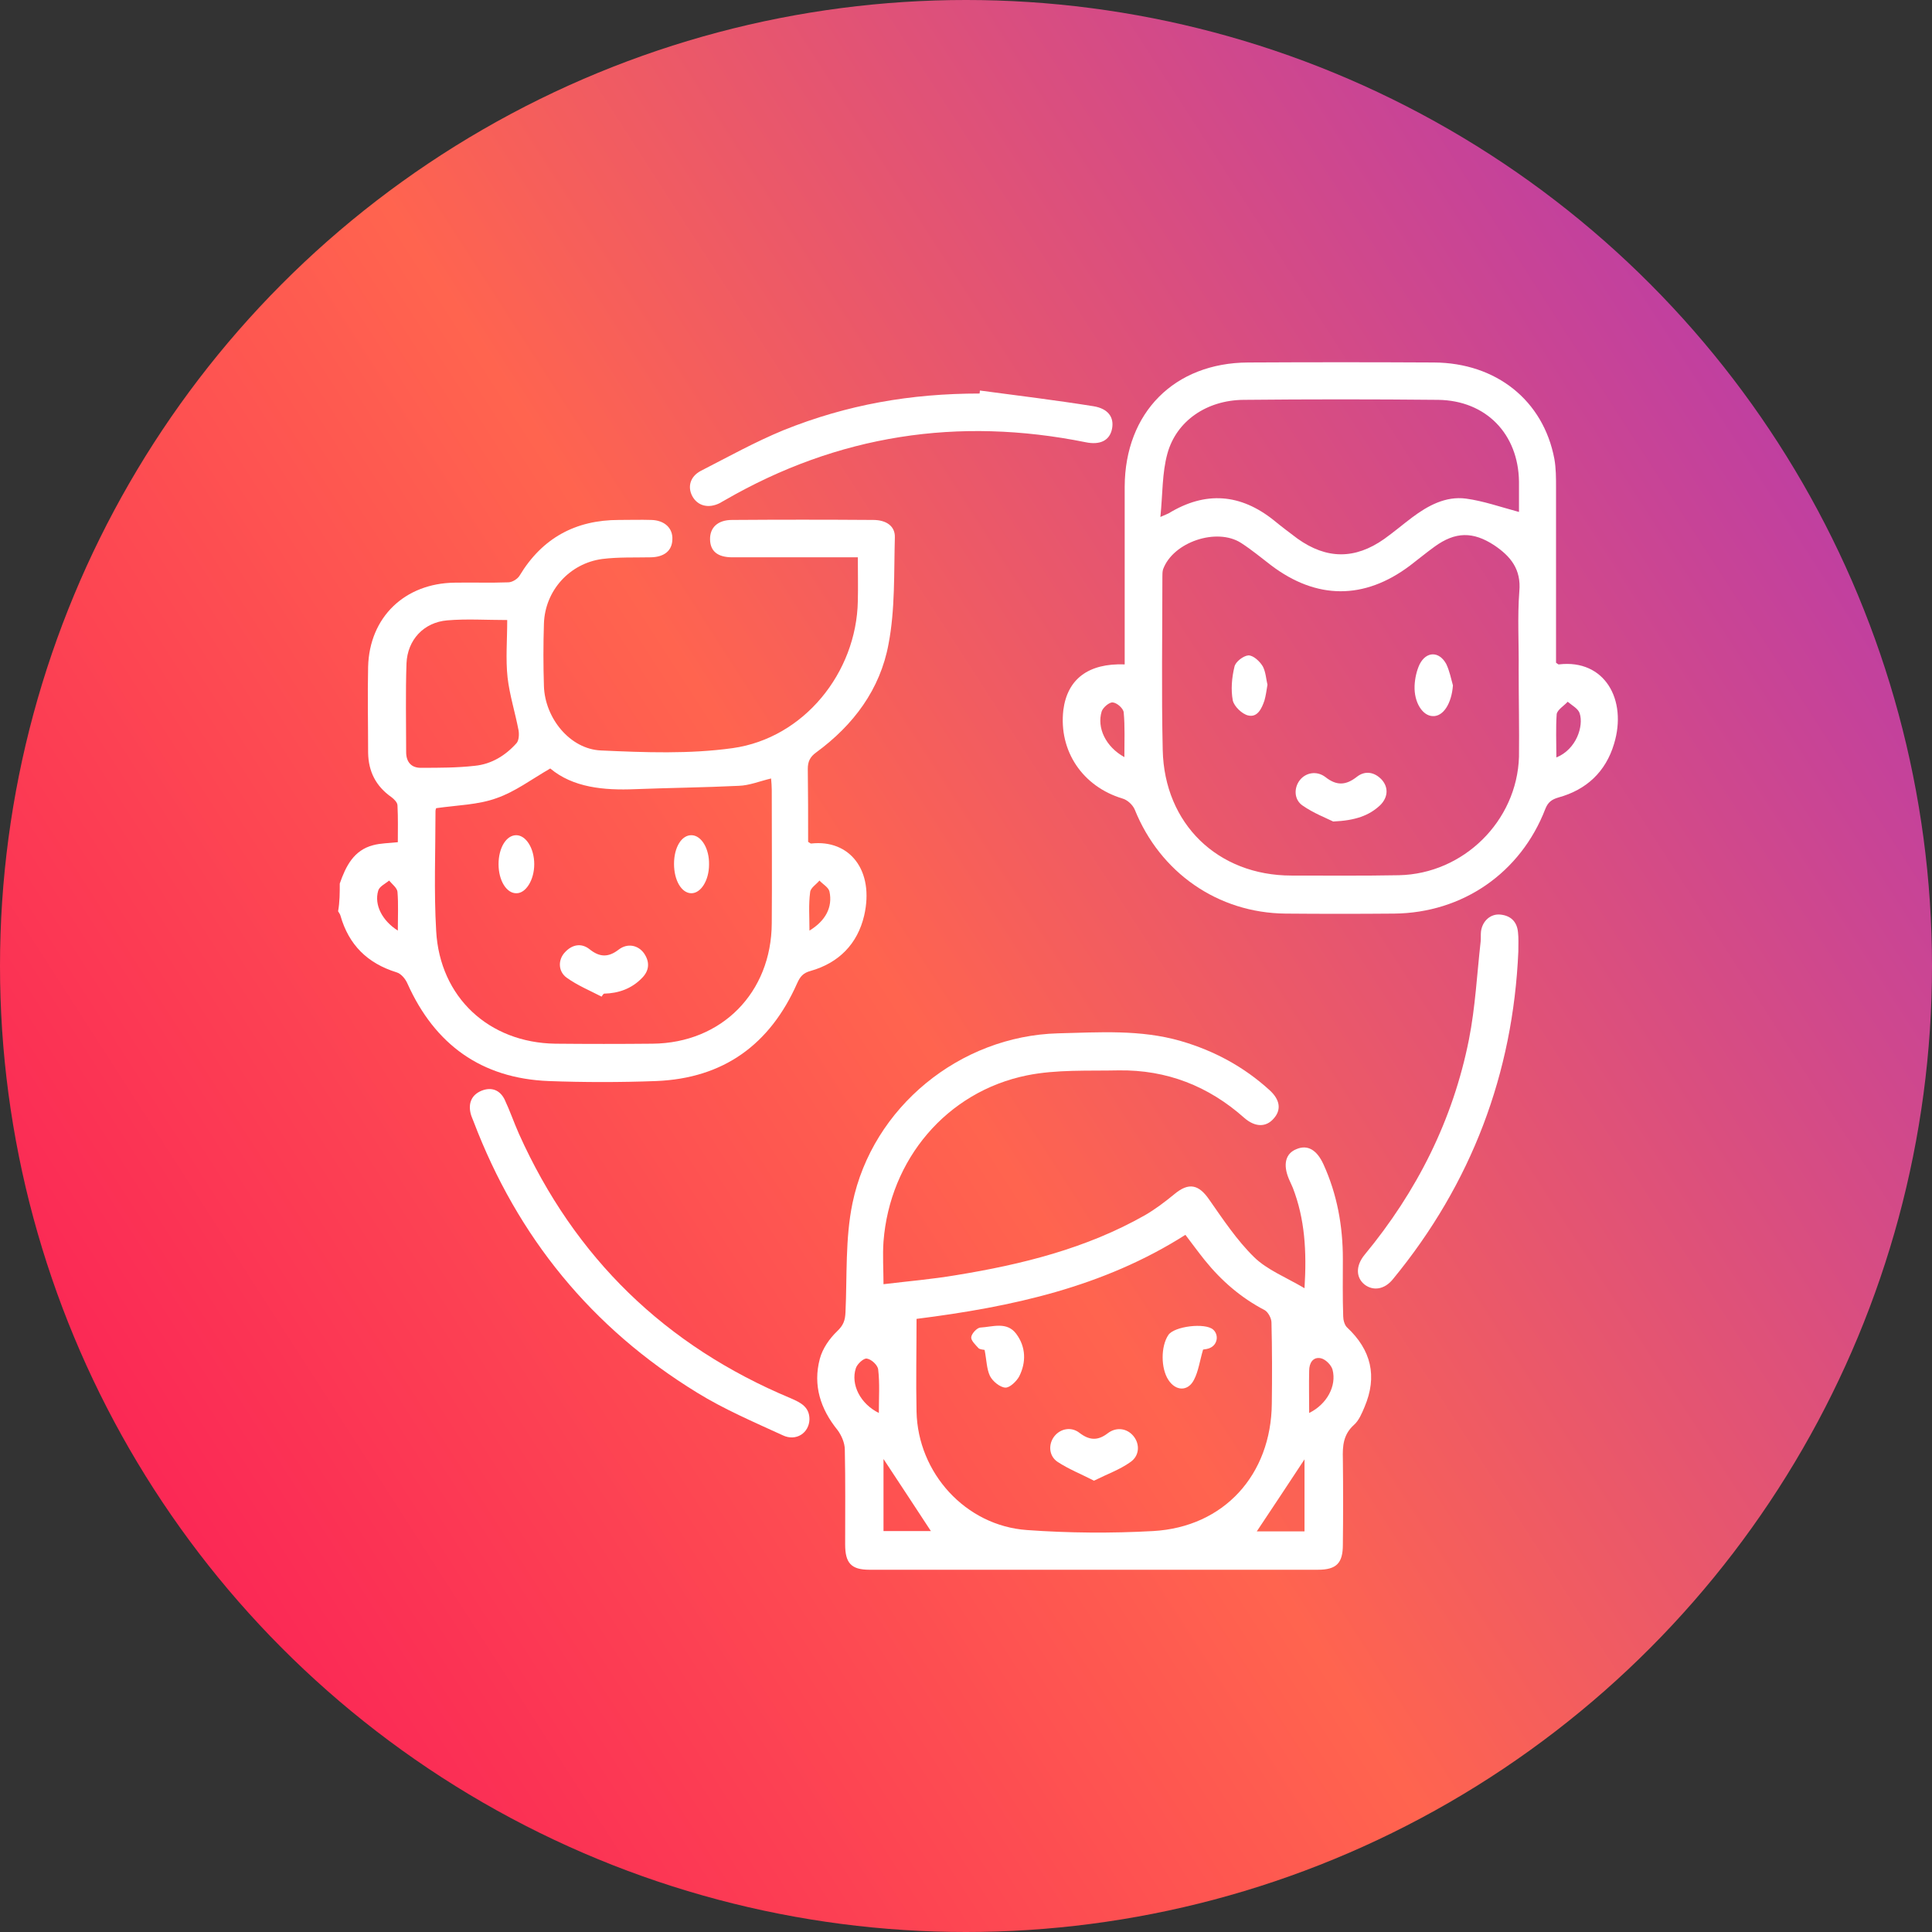
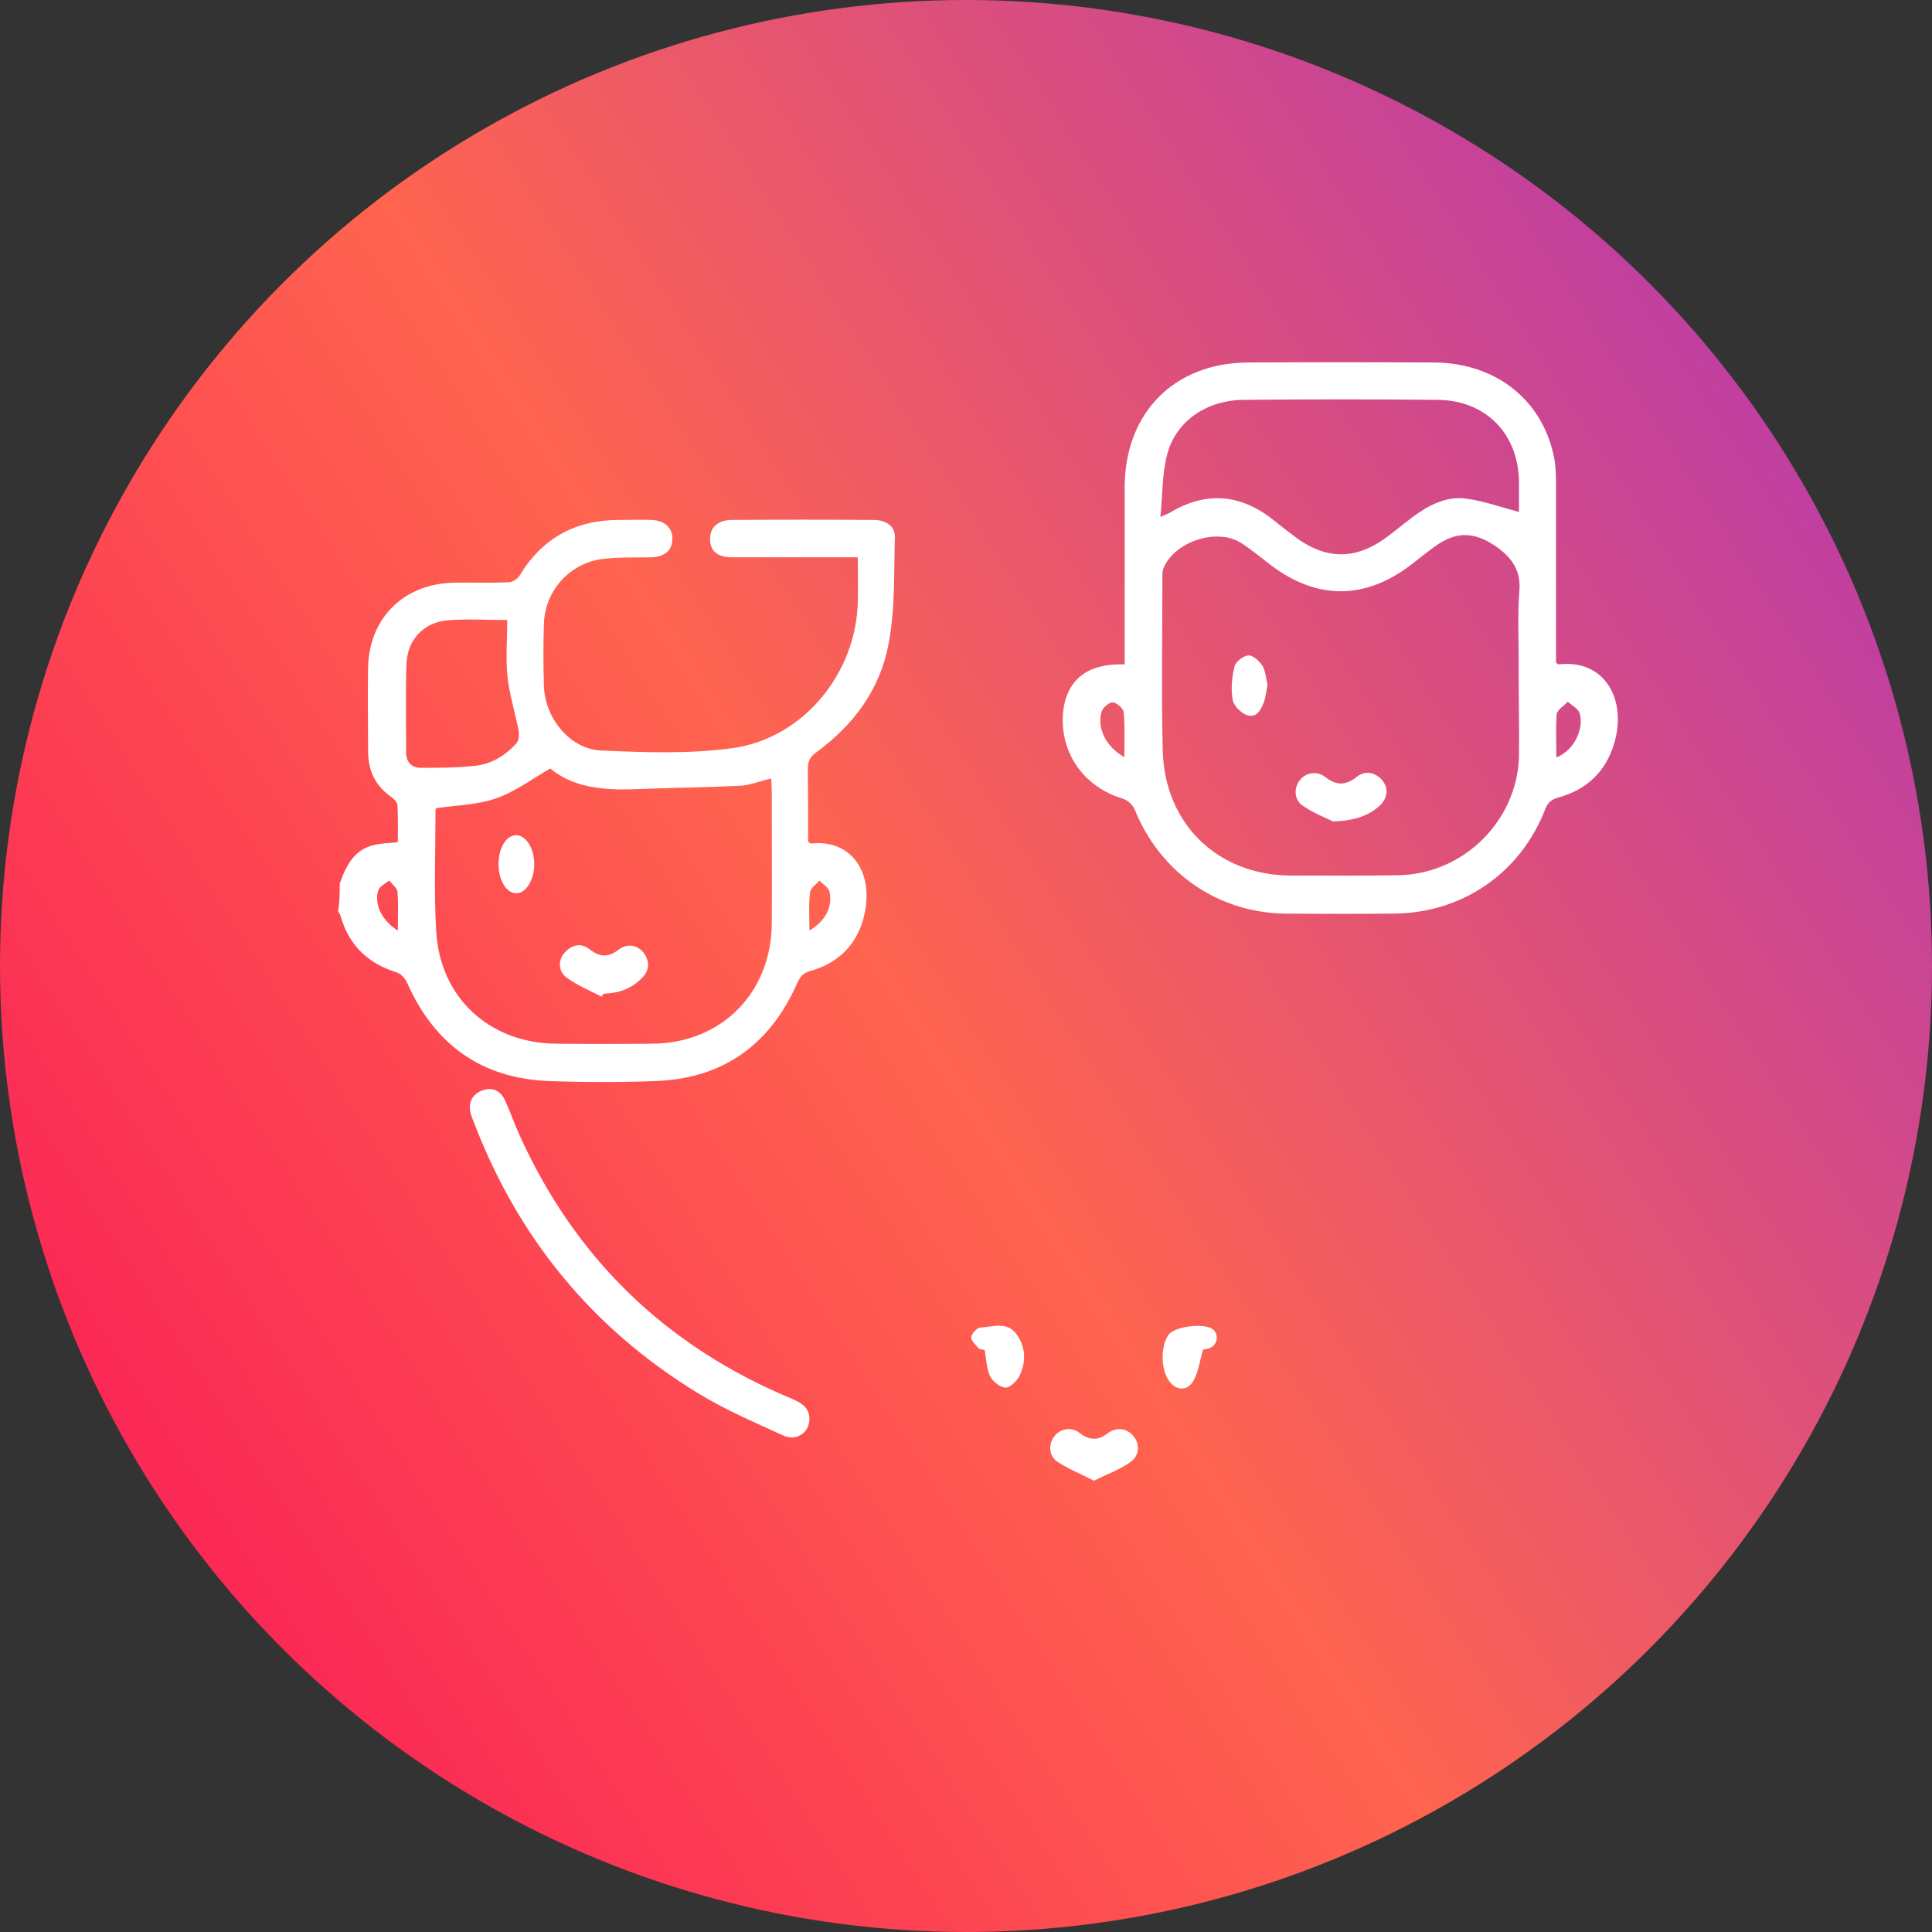
<svg xmlns="http://www.w3.org/2000/svg" width="80" height="80" viewBox="0 0 80 80" fill="none">
  <rect x="0" y="0" width="80" height="80" fill="#333333" stroke="none" />
  <circle cx="40" cy="40" r="40" fill="url(#paint0_linear_1101_1476)" />
  <path d="M14.069 36.586C14.318 35.868 14.649 35.205 15.45 34.998C15.754 34.915 16.086 34.915 16.473 34.874C16.473 34.376 16.486 33.865 16.459 33.354C16.459 33.23 16.321 33.092 16.21 33.009C15.561 32.553 15.257 31.945 15.243 31.172C15.243 29.984 15.216 28.796 15.243 27.608C15.298 25.55 16.763 24.155 18.821 24.127C19.567 24.113 20.299 24.141 21.045 24.113C21.21 24.113 21.431 23.975 21.514 23.837C22.454 22.276 23.835 21.53 25.631 21.53C26.073 21.53 26.529 21.516 26.971 21.53C27.523 21.544 27.868 21.875 27.841 22.345C27.827 22.801 27.509 23.063 26.957 23.077C26.28 23.091 25.603 23.063 24.94 23.146C23.586 23.326 22.564 24.459 22.523 25.826C22.495 26.682 22.495 27.553 22.523 28.409C22.564 29.735 23.6 31.02 24.885 31.075C26.708 31.158 28.559 31.227 30.341 30.978C33.283 30.564 35.466 27.857 35.521 24.887C35.535 24.307 35.521 23.726 35.521 23.077C35.024 23.077 34.554 23.077 34.098 23.077C32.841 23.077 31.584 23.077 30.327 23.077C29.719 23.077 29.415 22.829 29.402 22.345C29.388 21.848 29.719 21.53 30.313 21.53C32.261 21.516 34.209 21.516 36.156 21.53C36.709 21.53 37.068 21.793 37.054 22.248C37.013 23.726 37.068 25.232 36.792 26.669C36.446 28.547 35.341 30.025 33.794 31.158C33.546 31.337 33.449 31.531 33.449 31.835C33.463 32.843 33.463 33.865 33.463 34.86C33.532 34.901 33.559 34.929 33.587 34.929C35.189 34.749 36.212 36.048 35.783 37.913C35.507 39.087 34.733 39.874 33.559 40.206C33.255 40.288 33.131 40.44 33.007 40.717C31.888 43.244 29.968 44.653 27.164 44.764C25.686 44.819 24.194 44.819 22.716 44.764C19.94 44.653 18.006 43.258 16.873 40.73C16.79 40.537 16.611 40.316 16.417 40.261C15.216 39.888 14.442 39.128 14.097 37.913C14.083 37.857 14.041 37.802 14 37.733C14.069 37.346 14.069 36.959 14.069 36.586ZM18.061 33.465C18.061 33.465 18.033 33.52 18.033 33.589C18.033 35.247 17.964 36.904 18.061 38.548C18.213 41.297 20.244 43.175 22.992 43.217C24.332 43.23 25.672 43.23 27.026 43.217C29.885 43.189 31.943 41.103 31.957 38.23C31.971 36.393 31.957 34.542 31.957 32.705C31.957 32.553 31.943 32.415 31.929 32.235C31.46 32.346 31.032 32.525 30.59 32.539C29.167 32.608 27.744 32.622 26.308 32.677C24.995 32.733 23.724 32.608 22.785 31.821C21.998 32.277 21.321 32.788 20.561 33.05C19.802 33.327 18.931 33.34 18.061 33.465ZM21.003 25.674C20.133 25.674 19.318 25.619 18.517 25.688C17.55 25.771 16.873 26.489 16.832 27.47C16.79 28.685 16.818 29.915 16.818 31.144C16.818 31.558 17.039 31.807 17.453 31.793C18.199 31.793 18.931 31.793 19.663 31.71C20.354 31.641 20.934 31.282 21.39 30.771C21.487 30.661 21.5 30.412 21.473 30.246C21.335 29.514 21.1 28.782 21.017 28.05C20.934 27.29 21.003 26.503 21.003 25.674ZM33.518 38.534C34.181 38.133 34.485 37.567 34.347 36.918C34.305 36.738 34.071 36.614 33.932 36.462C33.794 36.628 33.559 36.766 33.546 36.946C33.477 37.457 33.518 37.968 33.518 38.534ZM16.473 38.534C16.473 37.954 16.5 37.443 16.459 36.932C16.445 36.766 16.238 36.614 16.113 36.462C15.948 36.6 15.699 36.711 15.658 36.89C15.492 37.471 15.823 38.12 16.473 38.534Z" fill="white" />
-   <path d="M36.584 53.176C37.607 53.052 38.601 52.969 39.582 52.803C42.303 52.361 44.983 51.698 47.414 50.317C47.842 50.068 48.243 49.764 48.63 49.446C49.224 48.949 49.638 49.046 50.066 49.667C50.646 50.496 51.213 51.353 51.931 52.057C52.469 52.582 53.243 52.886 54.017 53.342C54.113 51.809 54.03 50.469 53.533 49.184C53.478 49.06 53.423 48.935 53.367 48.811C53.119 48.217 53.229 47.761 53.685 47.582C54.141 47.388 54.528 47.609 54.804 48.217C55.37 49.46 55.605 50.773 55.605 52.126C55.605 52.913 55.591 53.715 55.619 54.502C55.619 54.654 55.674 54.861 55.771 54.958C56.779 55.897 57.042 56.988 56.503 58.259C56.392 58.522 56.268 58.825 56.061 59.005C55.619 59.406 55.591 59.875 55.605 60.4C55.619 61.588 55.619 62.776 55.605 63.964C55.605 64.724 55.343 65 54.569 65C48.381 65 42.193 65 36.004 65C35.245 65 34.996 64.724 34.996 63.95C34.996 62.638 35.01 61.326 34.982 60.027C34.982 59.751 34.844 59.433 34.678 59.212C33.974 58.342 33.656 57.361 33.946 56.27C34.057 55.842 34.347 55.428 34.664 55.124C34.927 54.875 34.996 54.668 35.01 54.336C35.079 52.831 34.996 51.284 35.3 49.819C36.129 45.841 39.748 42.899 43.809 42.788C45.508 42.747 47.221 42.623 48.892 43.106C50.273 43.507 51.503 44.17 52.566 45.137C53.008 45.537 53.063 45.952 52.746 46.311C52.428 46.684 51.972 46.684 51.516 46.283C50.038 44.971 48.312 44.294 46.323 44.322C45.052 44.349 43.754 44.28 42.524 44.529C39.195 45.206 36.847 48.01 36.584 51.408C36.543 51.988 36.584 52.596 36.584 53.176ZM37.952 54.612C37.952 55.911 37.924 57.182 37.952 58.453C38.007 60.994 39.983 63.177 42.524 63.356C44.251 63.48 46.005 63.494 47.745 63.398C50.688 63.232 52.635 61.063 52.663 58.121C52.677 57.002 52.677 55.883 52.649 54.764C52.649 54.585 52.511 54.336 52.373 54.253C51.392 53.742 50.577 53.038 49.886 52.181C49.61 51.836 49.348 51.477 49.085 51.132C45.673 53.3 41.889 54.115 37.952 54.612ZM36.584 63.398C37.33 63.398 37.993 63.398 38.546 63.398C37.897 62.403 37.22 61.381 36.584 60.414C36.584 61.34 36.584 62.362 36.584 63.398ZM54.017 63.411C54.017 62.334 54.017 61.326 54.017 60.428C53.381 61.395 52.704 62.417 52.041 63.411C52.621 63.411 53.298 63.411 54.017 63.411ZM54.21 58.508C54.942 58.149 55.356 57.389 55.177 56.712C55.122 56.519 54.887 56.284 54.694 56.242C54.362 56.173 54.21 56.45 54.21 56.754C54.196 57.334 54.21 57.886 54.21 58.508ZM36.391 58.508C36.391 57.872 36.432 57.292 36.364 56.712C36.35 56.532 36.087 56.284 35.894 56.256C35.77 56.229 35.493 56.477 35.438 56.657C35.217 57.334 35.631 58.135 36.391 58.508Z" fill="white" />
  <path d="M46.571 27.511C46.571 27.29 46.571 27.097 46.571 26.917C46.571 24.666 46.571 22.4 46.571 20.149C46.585 17.082 48.63 15.024 51.682 15.01C54.252 14.996 56.821 14.996 59.376 15.01C61.959 15.024 63.907 16.585 64.363 19.002C64.432 19.389 64.432 19.79 64.432 20.19C64.432 22.428 64.432 24.666 64.432 26.904C64.432 27.083 64.432 27.276 64.432 27.442C64.501 27.484 64.528 27.525 64.556 27.511C66.448 27.29 67.388 28.975 66.835 30.799C66.49 31.959 65.689 32.705 64.528 33.023C64.252 33.105 64.1 33.216 63.99 33.492C62.968 36.144 60.564 37.802 57.732 37.83C56.241 37.843 54.735 37.843 53.229 37.83C50.425 37.802 48.036 36.131 46.986 33.52C46.903 33.327 46.682 33.119 46.475 33.064C44.831 32.567 43.836 31.103 44.03 29.404C44.196 28.119 45.066 27.456 46.571 27.511ZM62.885 27.746C62.885 27.746 62.898 27.746 62.885 27.746C62.898 26.655 62.829 25.564 62.912 24.486C62.995 23.575 62.553 23.036 61.876 22.58C60.992 22 60.26 22.014 59.404 22.635C59.058 22.884 58.727 23.16 58.382 23.422C56.489 24.845 54.514 24.831 52.635 23.409C52.221 23.091 51.82 22.759 51.392 22.483C50.384 21.834 48.574 22.442 48.16 23.575C48.132 23.671 48.132 23.782 48.132 23.878C48.132 26.268 48.091 28.672 48.146 31.061C48.215 34.114 50.425 36.255 53.478 36.255C54.956 36.255 56.434 36.269 57.926 36.241C60.592 36.186 62.816 34.003 62.898 31.337C62.912 30.163 62.885 28.962 62.885 27.746ZM62.898 21.199C62.898 20.826 62.898 20.384 62.898 19.942C62.871 17.966 61.531 16.585 59.556 16.557C56.862 16.53 54.182 16.53 51.489 16.557C49.969 16.571 48.712 17.428 48.34 18.781C48.118 19.582 48.146 20.453 48.049 21.406C48.27 21.309 48.34 21.282 48.395 21.254C49.914 20.328 51.364 20.439 52.746 21.544C53.063 21.806 53.395 22.055 53.727 22.304C54.928 23.16 56.102 23.174 57.318 22.317C57.705 22.041 58.078 21.724 58.465 21.433C59.127 20.936 59.86 20.536 60.702 20.646C61.42 20.743 62.125 20.991 62.898 21.199ZM64.446 31.365C65.288 31.02 65.578 30.053 65.412 29.542C65.357 29.348 65.095 29.21 64.915 29.058C64.763 29.224 64.487 29.39 64.459 29.569C64.418 30.149 64.446 30.73 64.446 31.365ZM46.558 31.351C46.558 30.688 46.585 30.081 46.53 29.5C46.516 29.335 46.254 29.1 46.074 29.086C45.936 29.072 45.673 29.293 45.618 29.459C45.411 30.136 45.784 30.923 46.558 31.351Z" fill="white" />
  <path d="M33.518 58.77C33.504 59.337 32.965 59.696 32.413 59.433C31.211 58.881 29.982 58.356 28.863 57.665C24.498 54.986 21.431 51.228 19.608 46.435C19.567 46.325 19.511 46.214 19.484 46.09C19.387 45.662 19.539 45.33 19.94 45.164C20.354 44.999 20.699 45.137 20.893 45.524C21.114 45.993 21.279 46.477 21.487 46.946C23.794 52.085 27.551 55.731 32.744 57.9C33.159 58.08 33.518 58.259 33.518 58.77Z" fill="white" />
-   <path d="M40.576 16.171C42.137 16.378 43.712 16.571 45.273 16.82C45.881 16.917 46.143 17.276 46.046 17.759C45.95 18.243 45.549 18.436 44.955 18.312C39.678 17.248 34.692 18.008 30.009 20.715C29.94 20.757 29.857 20.798 29.788 20.84C29.332 21.061 28.89 20.95 28.669 20.549C28.462 20.163 28.573 19.734 29.015 19.5C30.148 18.919 31.266 18.298 32.441 17.814C35.079 16.751 37.717 16.295 40.563 16.295C40.563 16.267 40.576 16.226 40.576 16.171Z" fill="white" />
-   <path d="M62.871 39.404C62.65 44.446 60.937 49.004 57.677 52.969C57.332 53.397 56.862 53.466 56.503 53.19C56.144 52.9 56.13 52.416 56.503 51.96C58.672 49.336 60.163 46.38 60.827 43.037C61.089 41.711 61.158 40.343 61.31 38.99C61.324 38.852 61.31 38.714 61.324 38.575C61.379 38.133 61.724 37.83 62.125 37.871C62.553 37.912 62.816 38.161 62.857 38.603C62.885 38.838 62.871 39.087 62.871 39.404Z" fill="white" />
  <path d="M24.912 41.269C24.429 41.02 23.904 40.8 23.462 40.482C23.103 40.219 23.103 39.736 23.393 39.432C23.683 39.114 24.07 39.031 24.415 39.308C24.829 39.639 25.189 39.653 25.617 39.322C25.976 39.045 26.418 39.128 26.667 39.473C26.915 39.833 26.888 40.192 26.584 40.496C26.156 40.938 25.617 41.131 25.009 41.145C24.954 41.186 24.94 41.228 24.912 41.269Z" fill="white" />
-   <path d="M27.91 35.772C27.91 35.081 28.227 34.57 28.642 34.584C29.043 34.597 29.374 35.136 29.36 35.799C29.36 36.462 29.015 37.001 28.614 36.987C28.214 36.973 27.91 36.448 27.91 35.772Z" fill="white" />
  <path d="M20.644 35.785C20.644 35.108 20.962 34.584 21.376 34.584C21.777 34.584 22.122 35.122 22.122 35.785C22.122 36.434 21.777 36.987 21.39 36.987C20.976 37.001 20.644 36.462 20.644 35.785Z" fill="white" />
  <path d="M45.3 61.312C44.762 61.036 44.237 60.828 43.781 60.525C43.422 60.276 43.408 59.792 43.657 59.475C43.905 59.157 44.361 59.06 44.706 59.337C45.107 59.64 45.453 59.668 45.867 59.35C46.226 59.074 46.668 59.143 46.931 59.461C47.207 59.792 47.193 60.29 46.792 60.552C46.364 60.856 45.853 61.036 45.3 61.312Z" fill="white" />
  <path d="M49.817 55.883C49.679 56.353 49.624 56.781 49.444 57.127C49.196 57.624 48.685 57.61 48.381 57.14C48.063 56.657 48.063 55.745 48.381 55.276C48.63 54.916 49.9 54.764 50.232 55.054C50.467 55.262 50.425 55.648 50.135 55.8C50.038 55.856 49.9 55.87 49.817 55.883Z" fill="white" />
  <path d="M40.77 55.897C40.715 55.883 40.59 55.883 40.521 55.828C40.397 55.69 40.203 55.51 40.217 55.372C40.231 55.22 40.452 54.985 40.59 54.972C41.101 54.944 41.695 54.709 42.082 55.234C42.483 55.773 42.496 56.408 42.206 56.988C42.096 57.196 41.806 57.472 41.626 57.458C41.405 57.444 41.101 57.196 40.991 56.974C40.853 56.684 40.853 56.312 40.77 55.897Z" fill="white" />
  <path d="M55.205 34.017C54.928 33.879 54.39 33.672 53.934 33.354C53.575 33.105 53.575 32.622 53.823 32.304C54.072 31.987 54.528 31.904 54.887 32.18C55.343 32.539 55.729 32.525 56.185 32.166C56.517 31.904 56.904 31.959 57.208 32.277C57.498 32.594 57.484 33.009 57.152 33.34C56.696 33.769 56.13 33.976 55.205 34.017Z" fill="white" />
  <path d="M52.483 28.354C52.442 28.602 52.414 28.81 52.359 29.003C52.248 29.334 52.069 29.721 51.682 29.625C51.434 29.569 51.102 29.252 51.047 29.003C50.964 28.561 51.005 28.064 51.116 27.608C51.157 27.401 51.489 27.152 51.696 27.138C51.903 27.138 52.166 27.387 52.29 27.594C52.414 27.829 52.428 28.133 52.483 28.354Z" fill="white" />
-   <path d="M60.163 28.381C60.108 29.127 59.763 29.68 59.321 29.652C58.906 29.638 58.547 29.086 58.575 28.395C58.589 28.091 58.658 27.774 58.782 27.511C59.058 26.959 59.597 26.959 59.887 27.497C60.025 27.787 60.081 28.091 60.163 28.381Z" fill="white" />
  <defs>
    <linearGradient id="paint0_linear_1101_1476" x1="74.286" y1="-11.667" x2="-24.511" y2="51.911" gradientUnits="userSpaceOnUse">
      <stop stop-color="#A831BF" />
      <stop offset="0.51" stop-color="#FF644F" />
      <stop offset="1" stop-color="#F80759" />
    </linearGradient>
  </defs>
</svg>